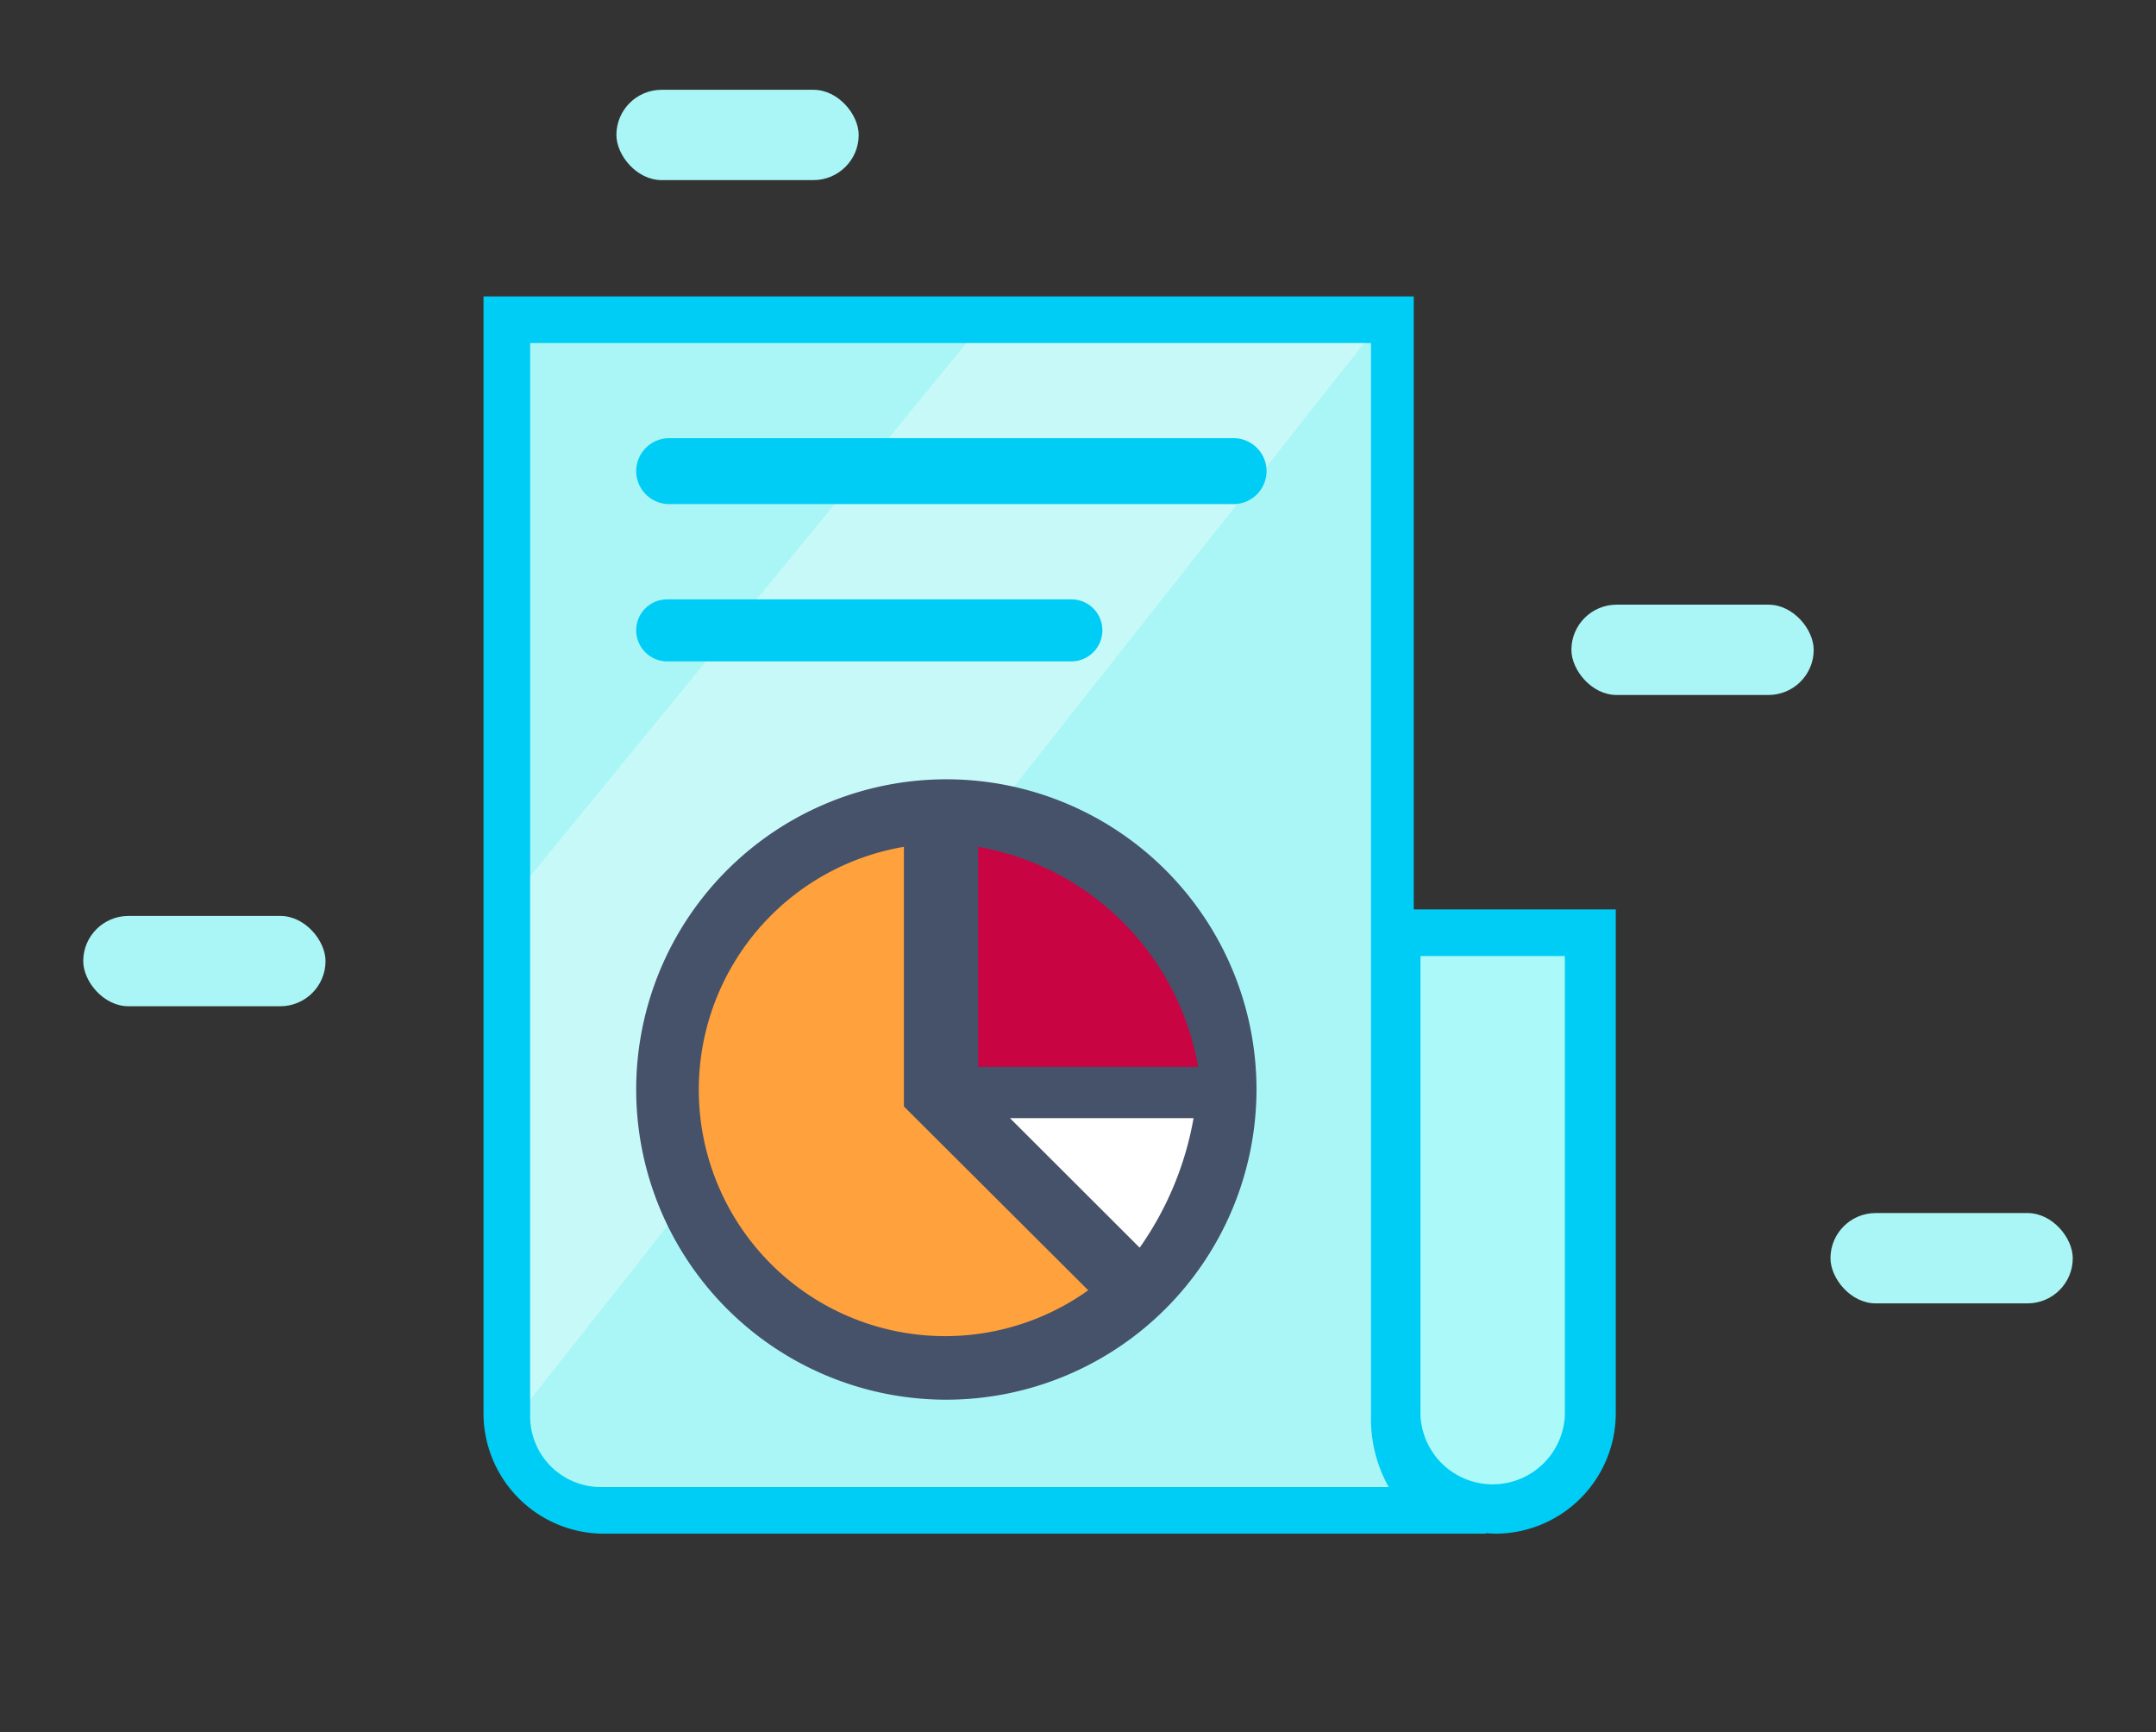
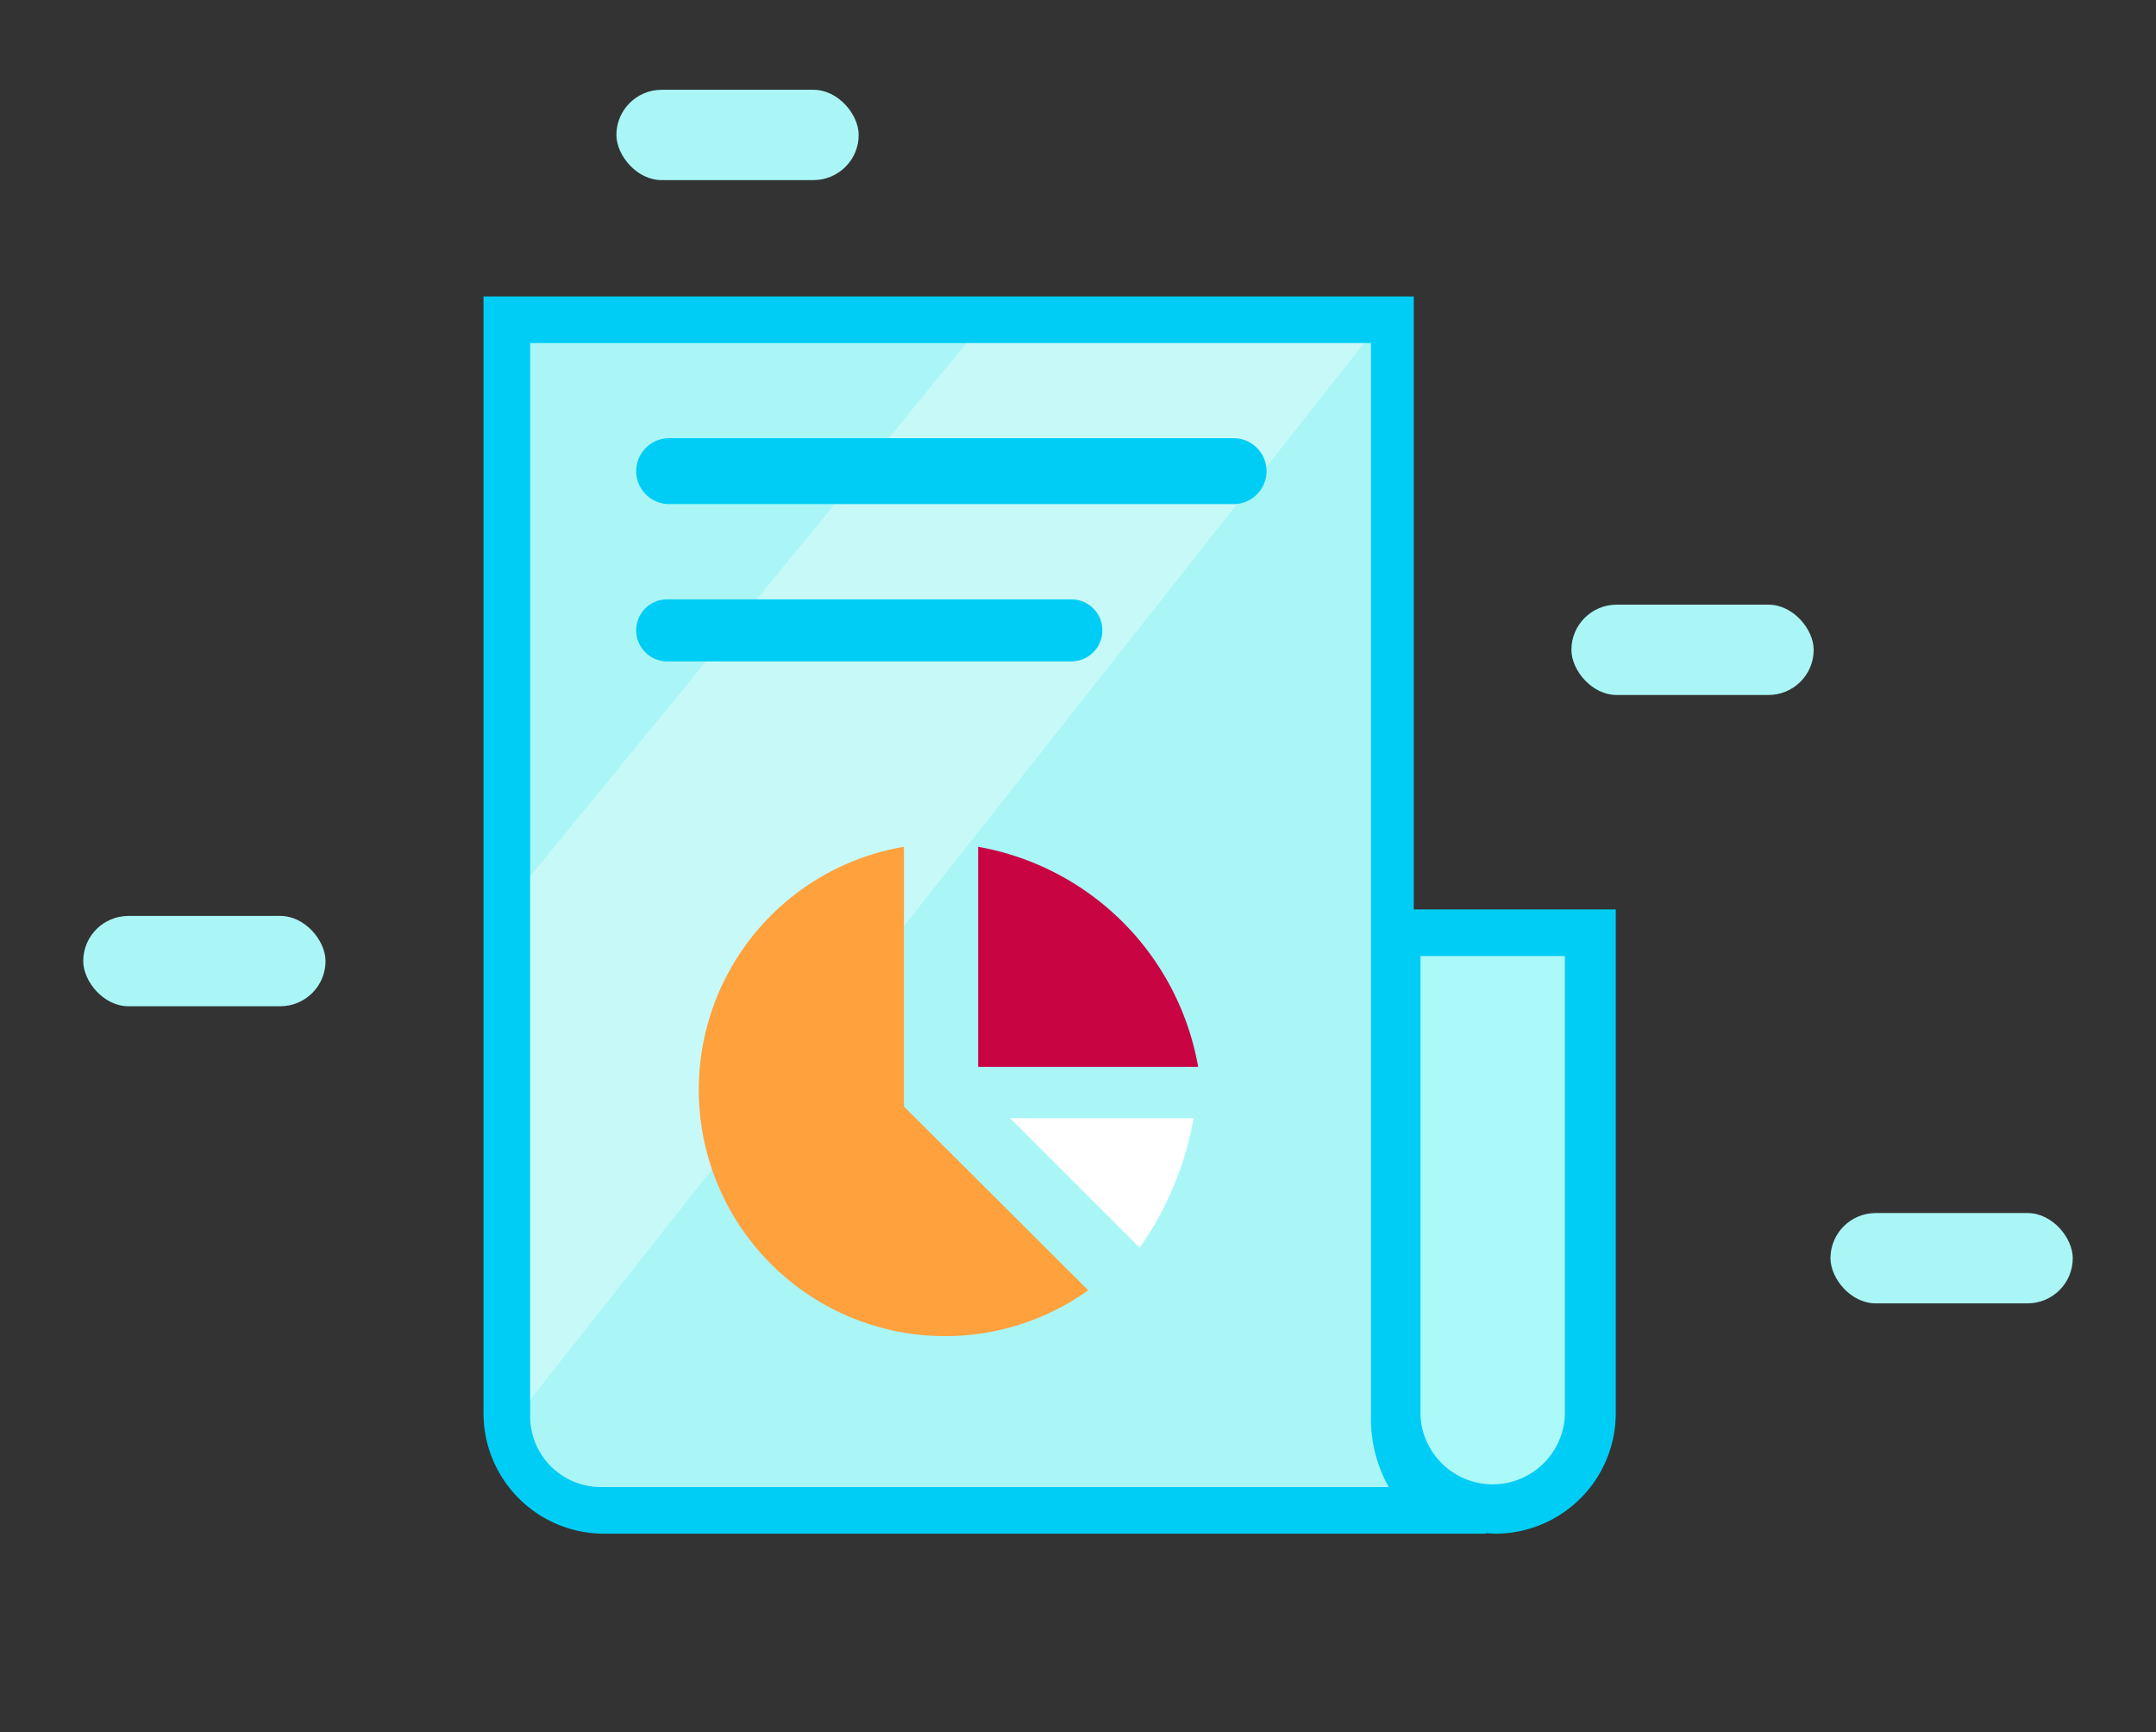
<svg xmlns="http://www.w3.org/2000/svg" viewBox="0 0 122 98">
  <rect x="0" y="0" width="122" height="98" fill="#333333" stroke="none" />
  <defs>
    <style>.cls-1{fill:#00cdf5;}.cls-2{fill:#aaf6f6;}.cls-3,.cls-6{fill:#fff;}.cls-3{opacity:0.35;}.cls-4{fill:#455269;}.cls-5{fill:#ffa13d;}.cls-7{fill:#c80443;}.cls-8{fill:#abfaf9;}</style>
  </defs>
  <g id="Layer_4" data-name="Layer 4">
    <path class="cls-1" d="M34.09,86.77a6.82,6.82,0,0,1-6.73-6.72V16.77H80V80.05a6.24,6.24,0,0,0,4.09,5.88v.84Z" />
    <path class="cls-1" d="M84.7,86.77A6.73,6.73,0,0,1,78,80.05V51.45H91.43v28.6A6.82,6.82,0,0,1,84.7,86.77Z" />
    <path class="cls-2" d="M30,19.41V80.05a4,4,0,0,0,4.09,4.08H78.58a7.89,7.89,0,0,1-1-4.08V19.41Z" />
    <polygon class="cls-3" points="30 49.58 30 79.19 77.19 19.41 54.69 19.41 30 49.58" />
    <path class="cls-1" d="M37.87,24.79H69.8a1.87,1.87,0,0,1,1.87,1.87h0a1.87,1.87,0,0,1-1.87,1.86H37.87A1.87,1.87,0,0,1,36,26.66h0A1.87,1.87,0,0,1,37.87,24.79Z" />
    <path class="cls-1" d="M37.76,33.91H60.62a1.75,1.75,0,0,1,1.76,1.75h0a1.76,1.76,0,0,1-1.76,1.76H37.76A1.76,1.76,0,0,1,36,35.66h0A1.75,1.75,0,0,1,37.76,33.91Z" />
-     <path class="cls-4" d="M53.55,79.19A17.55,17.55,0,1,1,71.1,61.64,17.57,17.57,0,0,1,53.55,79.19Z" />
    <path class="cls-5" d="M51.15,47.91A13.94,13.94,0,1,0,61.58,73L51.15,62.6Z" />
    <path class="cls-6" d="M57.15,63.26l7.34,7.33a18.21,18.21,0,0,0,3.05-7.33Z" />
    <path class="cls-7" d="M67.8,60.36A15.35,15.35,0,0,0,55.35,47.91V60.36Z" />
    <path class="cls-8" d="M80.38,54.09v26a4.09,4.09,0,0,0,8.17,0v-26Z" />
    <rect class="cls-2" x="103.58" y="68.63" width="13.71" height="5.11" rx="2.56" />
    <rect class="cls-2" x="88.92" y="34.21" width="13.71" height="5.11" rx="2.56" />
    <rect class="cls-2" x="4.71" y="51.82" width="13.71" height="5.11" rx="2.56" />
    <rect class="cls-2" x="34.88" y="5.08" width="13.71" height="5.11" rx="2.56" />
  </g>
</svg>